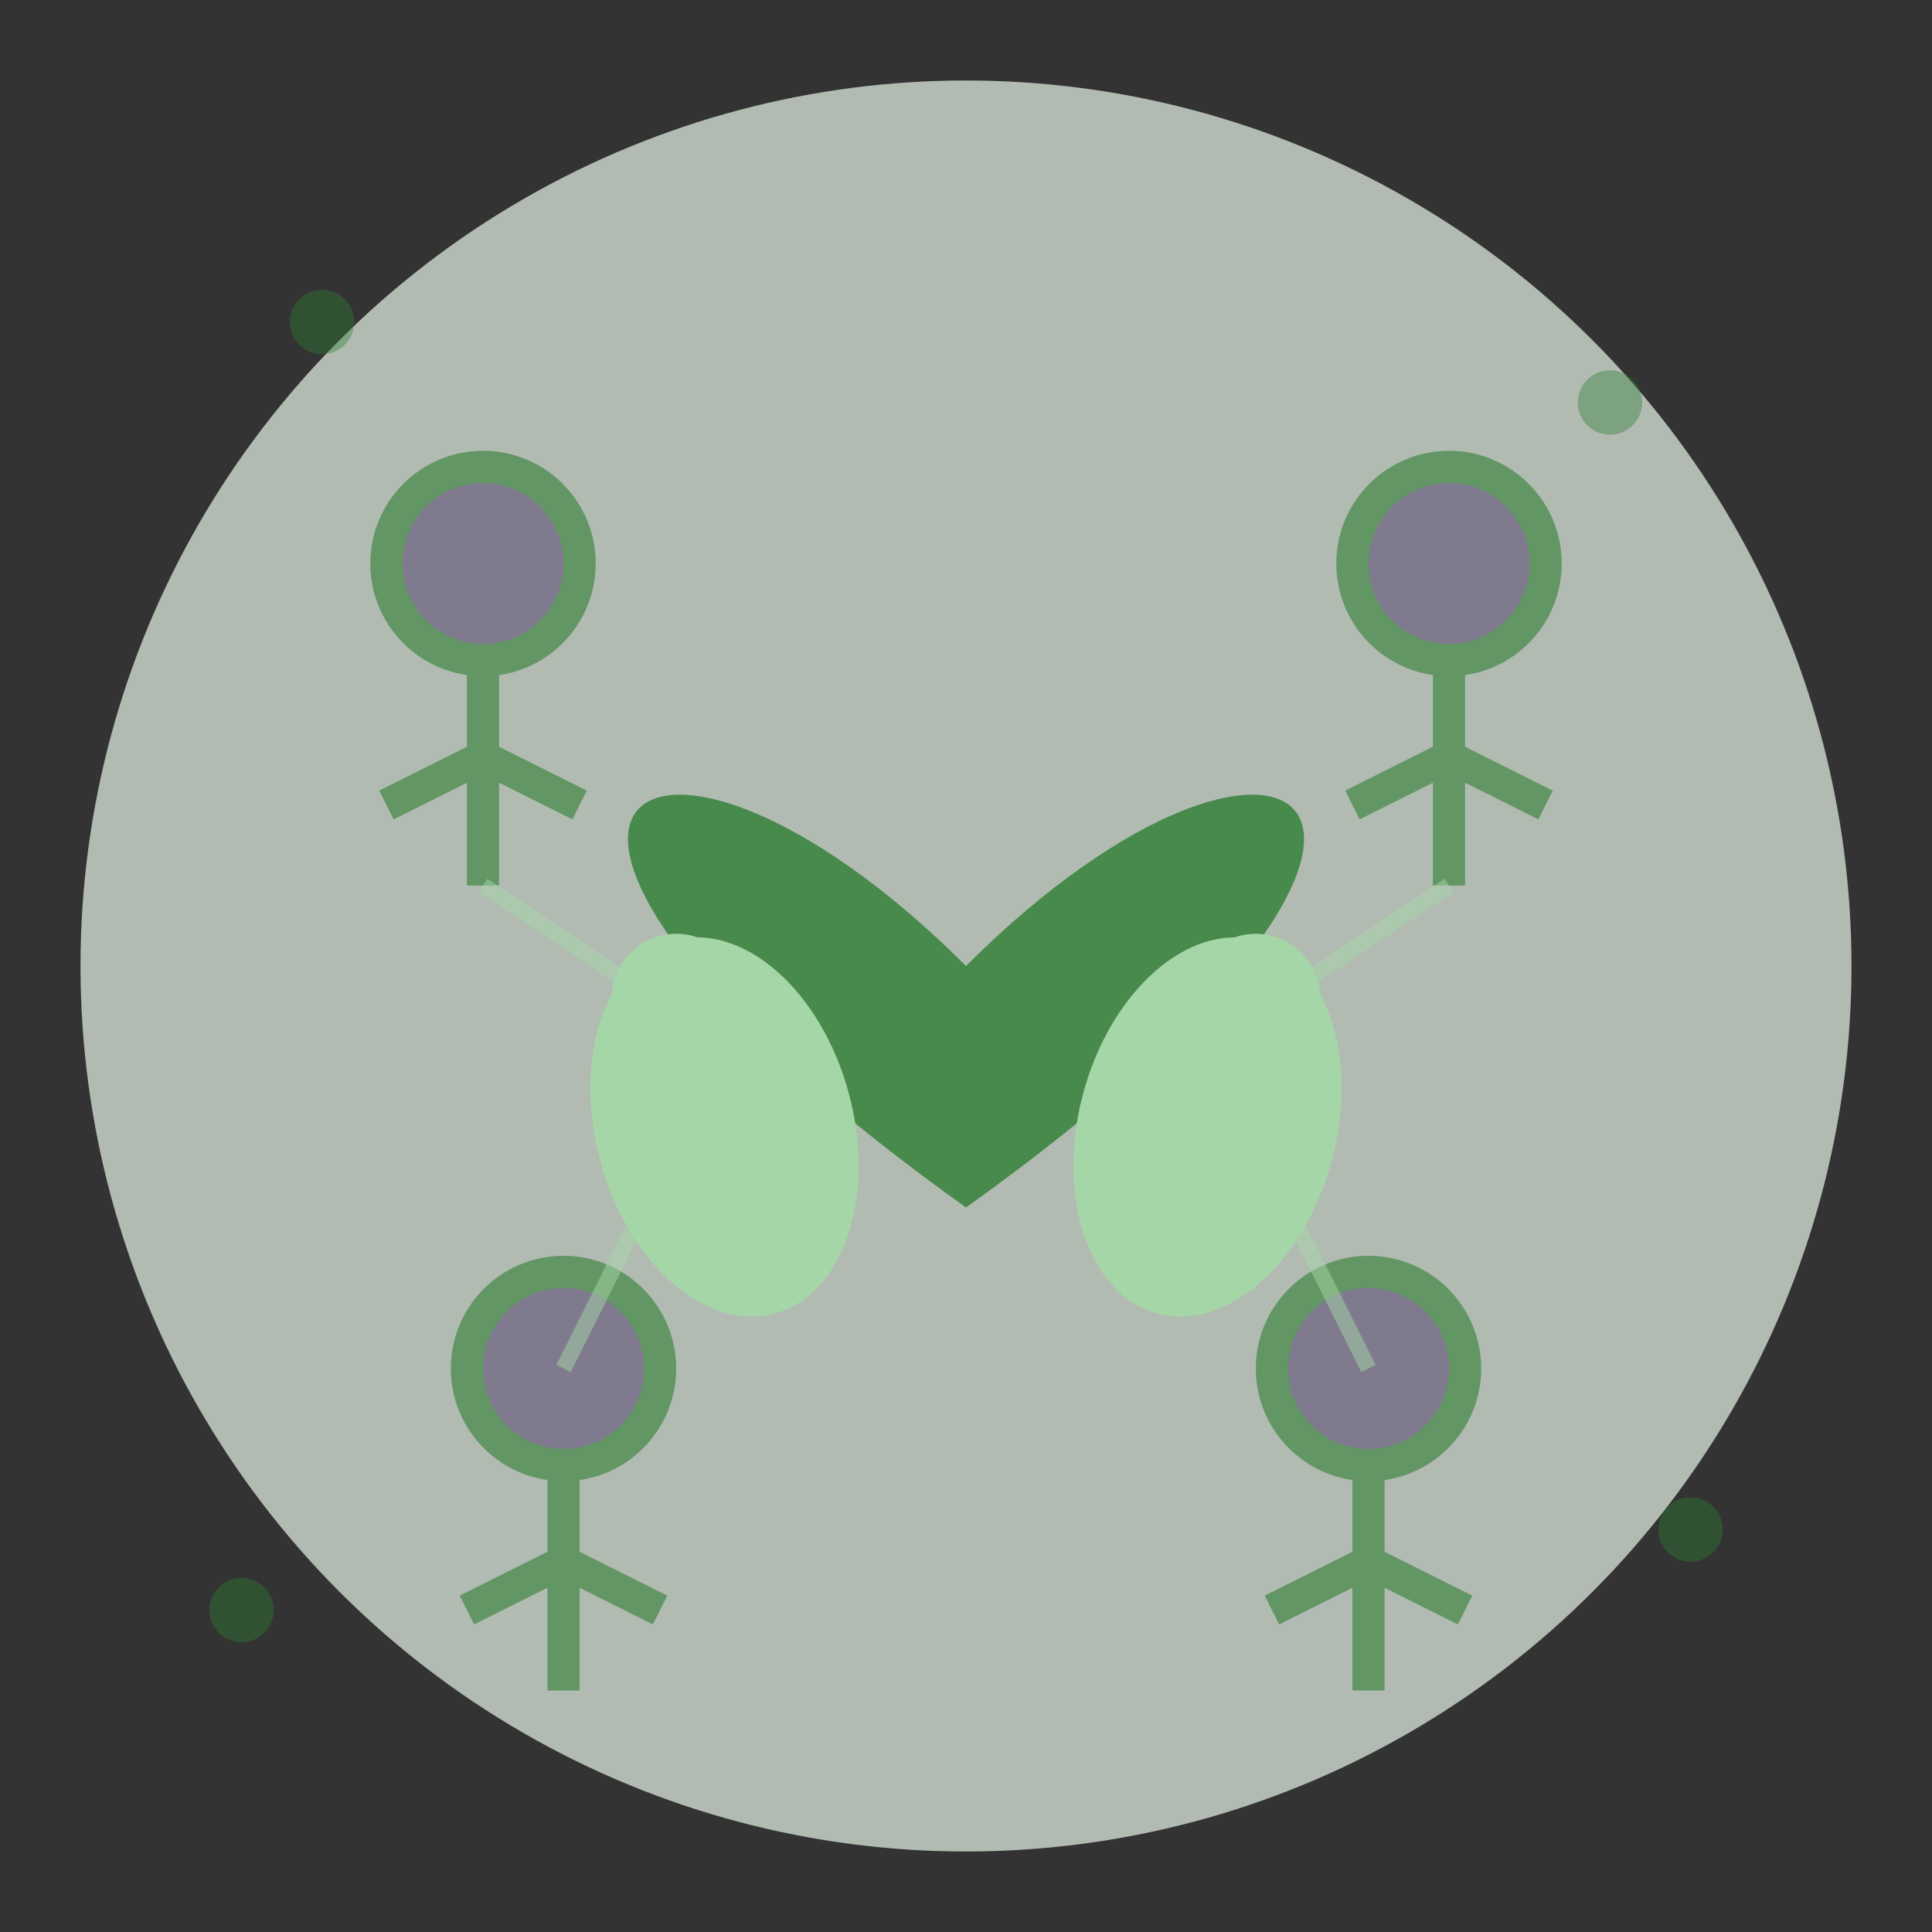
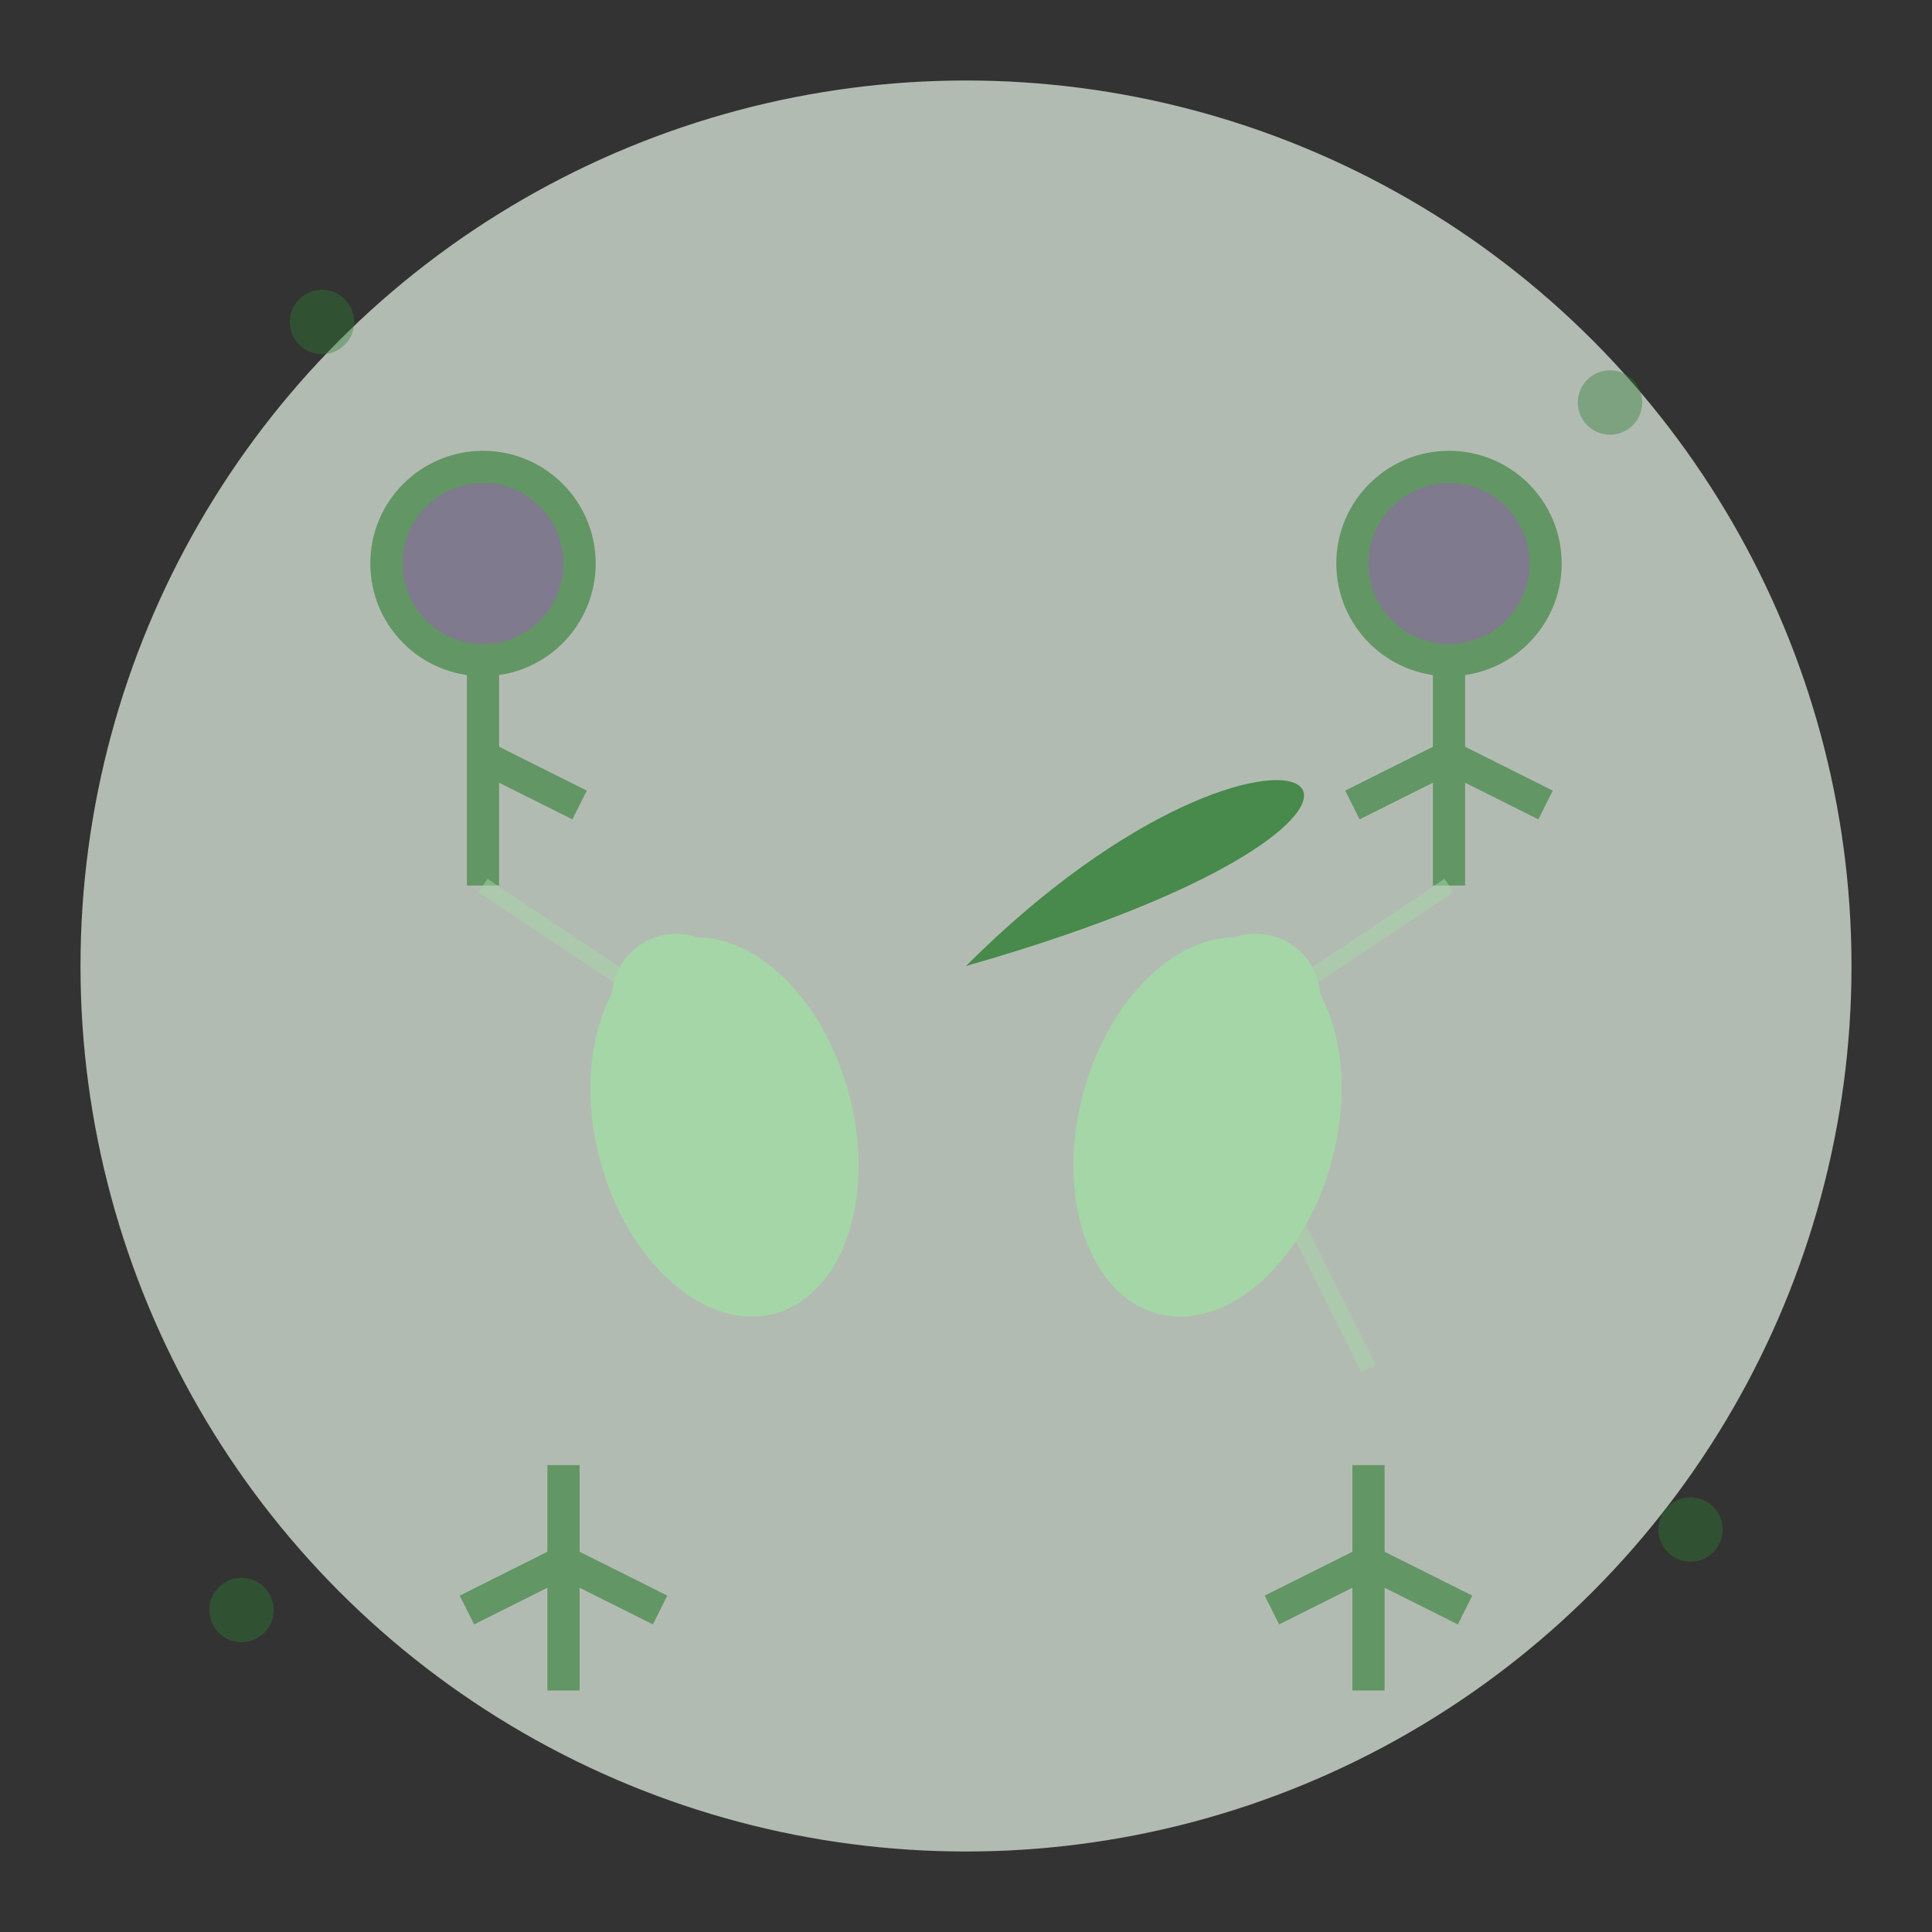
<svg xmlns="http://www.w3.org/2000/svg" width="120" height="120" viewBox="0 0 120 120" fill="none">
  <rect x="0" y="0" width="120" height="120" fill="#333333" stroke="none" />
  <circle cx="60" cy="60" r="55" fill="#E8F5E8" opacity="0.7" />
  <g transform="translate(60, 45)">
-     <path d="M0 15 C-20 -5, -35 5, 0 30 C35 5, 20 -5, 0 15 Z" fill="#2E7D32" opacity="0.8" />
+     <path d="M0 15 C35 5, 20 -5, 0 15 Z" fill="#2E7D32" opacity="0.8" />
  </g>
  <g transform="translate(60, 70)">
    <ellipse cx="-15" cy="0" rx="8" ry="12" fill="#A5D6A7" transform="rotate(-15 -15 0)" />
    <circle cx="-18" cy="-8" r="4" fill="#A5D6A7" />
    <ellipse cx="15" cy="0" rx="8" ry="12" fill="#A5D6A7" transform="rotate(15 15 0)" />
    <circle cx="18" cy="-8" r="4" fill="#A5D6A7" />
  </g>
  <g stroke="#2E7D32" stroke-width="2" fill="#5D4E75" opacity="0.6">
    <circle cx="30" cy="35" r="6" />
    <line x1="30" y1="41" x2="30" y2="55" />
-     <line x1="30" y1="47" x2="24" y2="50" />
    <line x1="30" y1="47" x2="36" y2="50" />
    <circle cx="90" cy="35" r="6" />
    <line x1="90" y1="41" x2="90" y2="55" />
    <line x1="90" y1="47" x2="84" y2="50" />
    <line x1="90" y1="47" x2="96" y2="50" />
-     <circle cx="35" cy="85" r="6" />
    <line x1="35" y1="91" x2="35" y2="105" />
    <line x1="35" y1="97" x2="29" y2="100" />
    <line x1="35" y1="97" x2="41" y2="100" />
-     <circle cx="85" cy="85" r="6" />
    <line x1="85" y1="91" x2="85" y2="105" />
    <line x1="85" y1="97" x2="79" y2="100" />
    <line x1="85" y1="97" x2="91" y2="100" />
  </g>
  <g stroke="#A5D6A7" stroke-width="1" opacity="0.5">
    <line x1="30" y1="55" x2="45" y2="65" />
    <line x1="90" y1="55" x2="75" y2="65" />
    <line x1="75" y1="65" x2="85" y2="85" />
-     <line x1="45" y1="65" x2="35" y2="85" />
  </g>
  <g fill="#2E7D32" opacity="0.4">
    <circle cx="20" cy="20" r="2" />
    <circle cx="100" cy="25" r="2" />
    <circle cx="15" cy="100" r="2" />
    <circle cx="105" cy="95" r="2" />
  </g>
</svg>